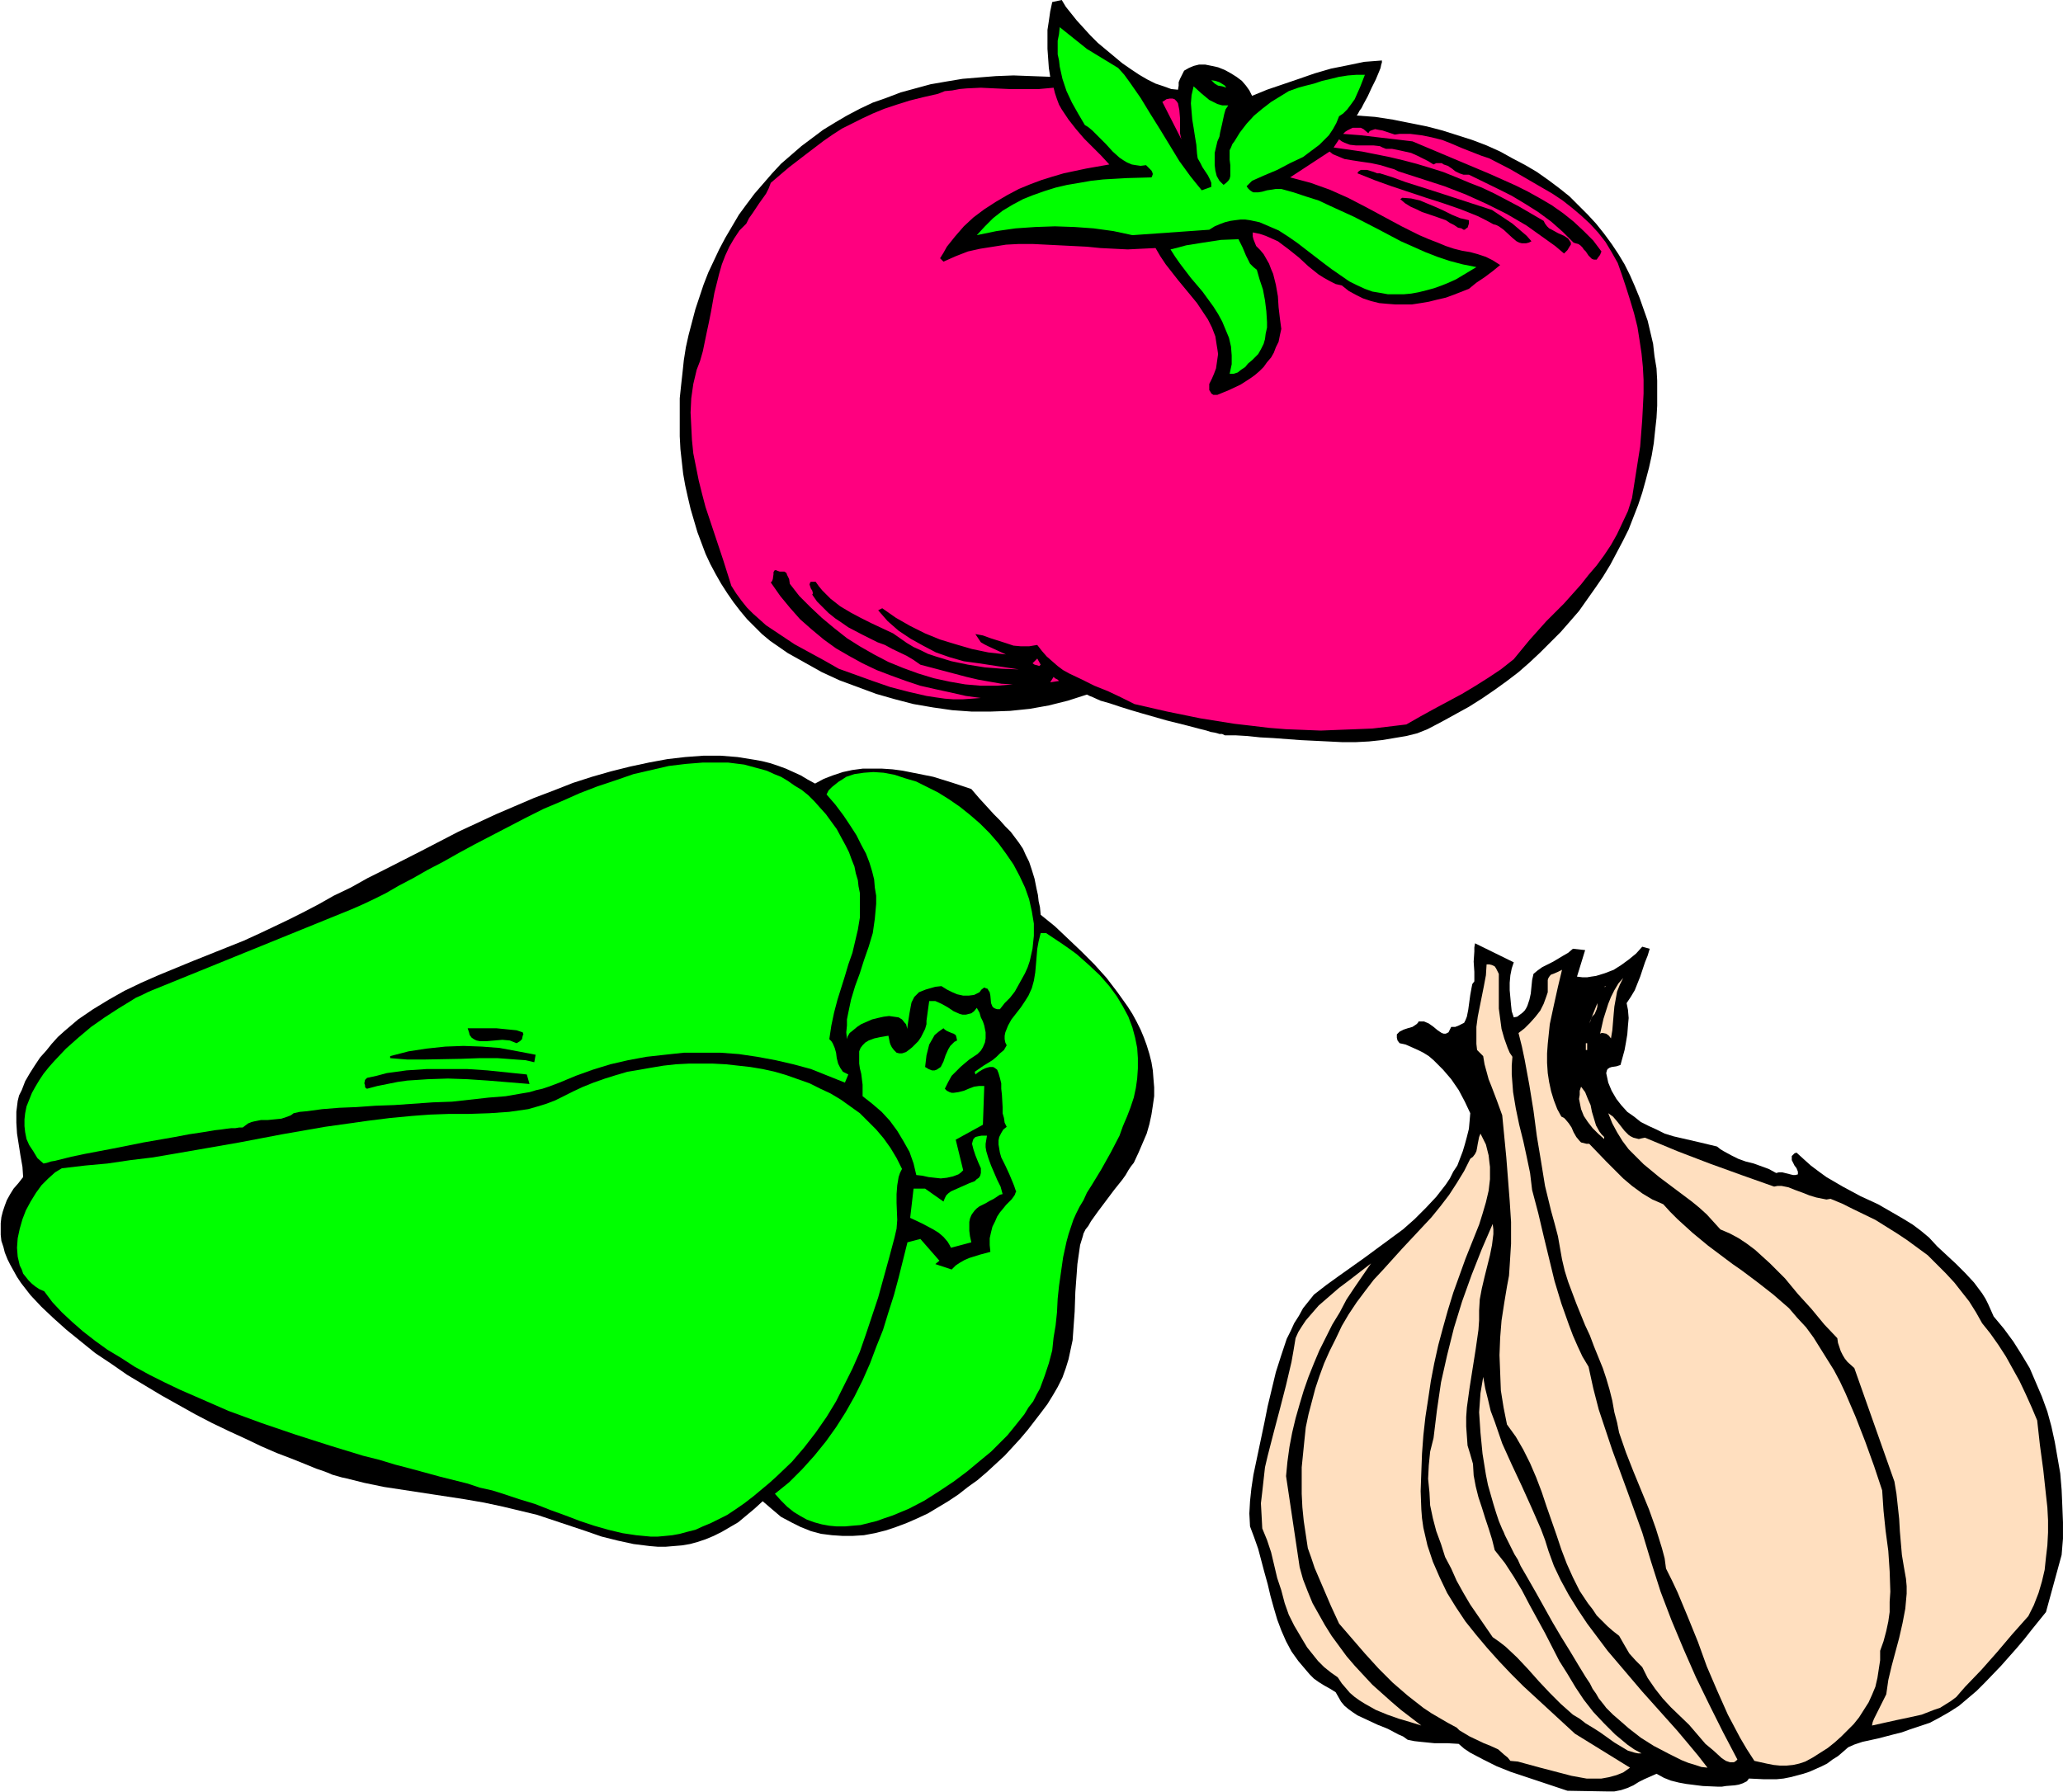
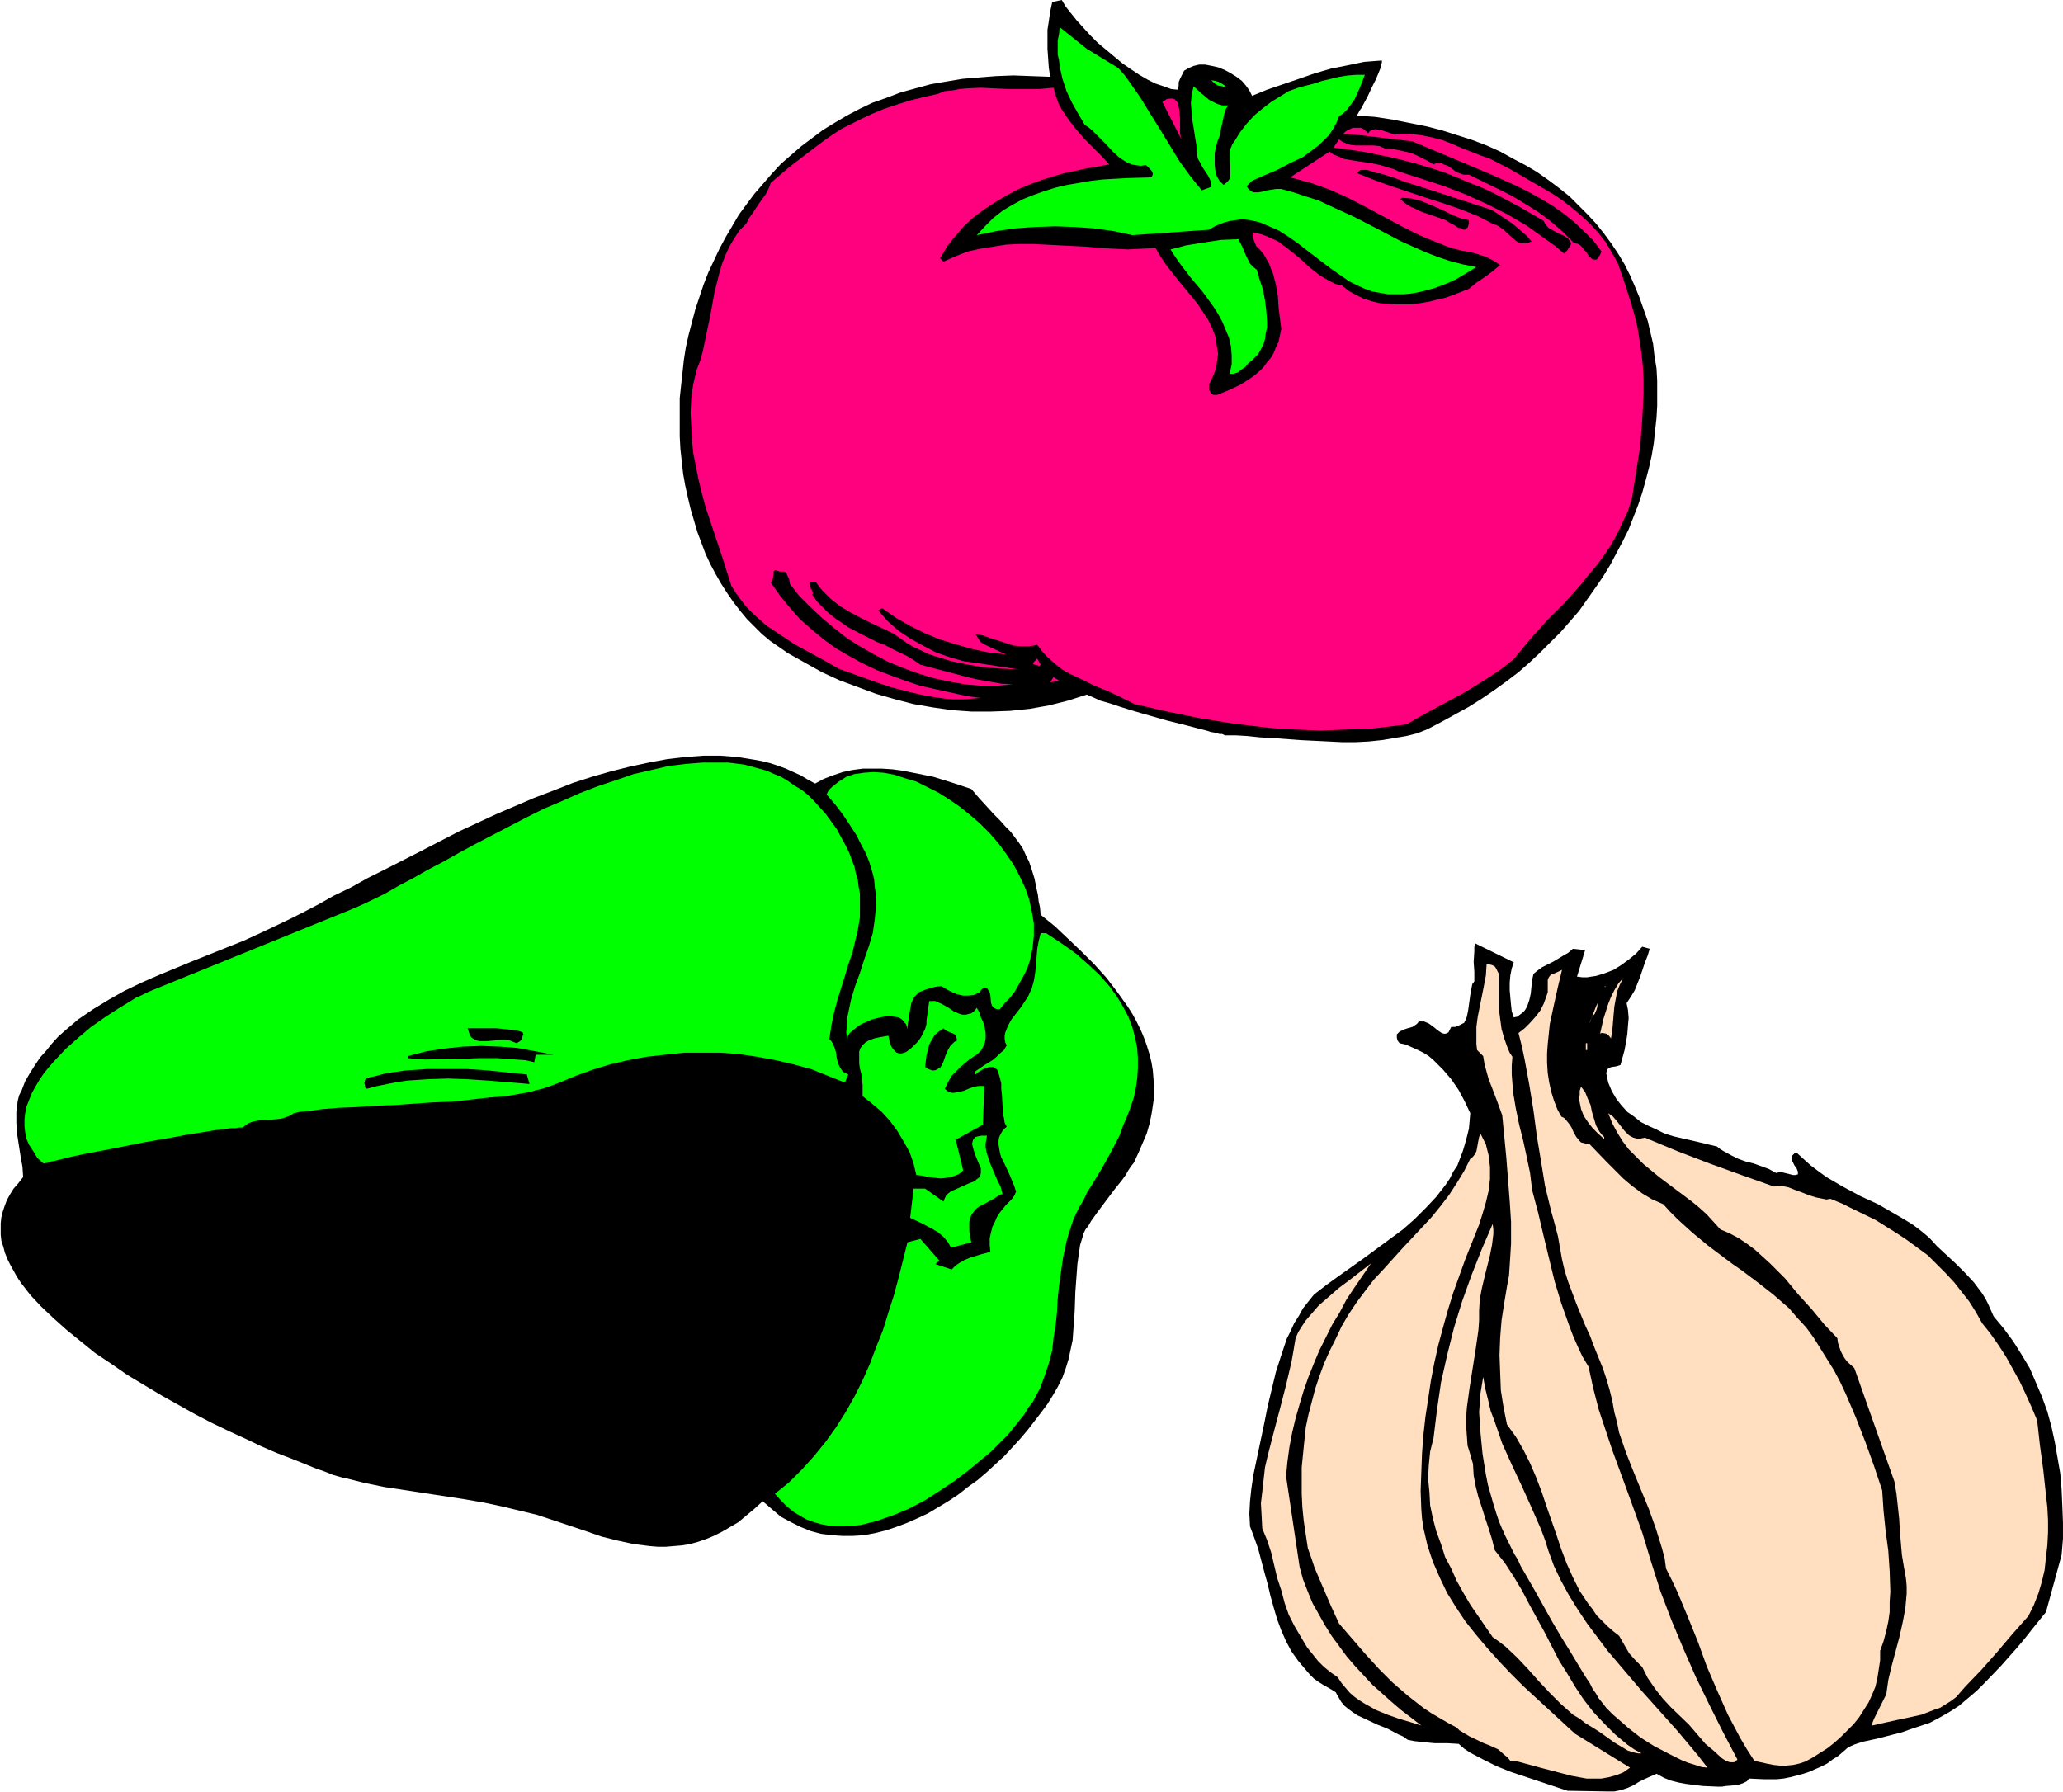
<svg xmlns="http://www.w3.org/2000/svg" fill-rule="evenodd" height="426.139" preserveAspectRatio="none" stroke-linecap="round" viewBox="0 0 3035 2637" width="490.455">
  <style>.brush1{fill:#000}.pen1{stroke:none}.brush2{fill:#0f0}.brush3{fill:#ff007f}.brush4{fill:#ffdfbf}</style>
  <path class="pen1 brush1" d="m1733 132 1-6v-5l2-5 2-4 4-8 7-4 7-3 8-2h9l10 2 9 2 10 4 9 5 8 5 8 6 6 7 5 7 4 8 22-9 47-16 23-8 24-7 25-5 24-5 26-2v3l-1 3-1 5-2 5-5 12-6 12-6 13-6 11-3 6-3 4-2 4-2 3 27 2 26 4 25 5 25 5 23 6 22 7 22 7 21 8 20 9 18 10 19 10 17 10 17 12 16 12 15 12 13 13 14 14 12 13 12 15 11 15 10 15 9 15 8 16 7 16 7 17 6 17 6 17 4 17 4 17 2 18 3 18 1 18v37l-1 18-2 18-2 19-3 18-4 18-5 19-5 18-6 18-7 18-7 18-9 18-9 17-9 17-11 18-11 16-12 17-12 17-13 15-14 16-15 15-15 15-16 15-16 14-17 13-18 13-19 13-19 12-20 11-20 11-21 11-15 6-16 4-18 3-18 3-19 2-19 1h-21l-20-1-41-2-40-3-19-1-19-2-17-1h-16l-2-1-2-1h-4l-3-1-4-1-6-1-6-2-12-3-15-4-16-4-16-4-35-10-17-5-16-5-15-5-14-4-11-5-5-2-4-2-28 9-28 7-28 5-29 3-28 1h-29l-28-2-28-4-29-5-27-7-28-8-27-10-27-10-26-12-25-14-25-14-13-9-13-9-12-10-11-11-11-11-10-12-10-13-9-13-9-14-8-14-8-15-7-15-6-16-6-16-5-17-5-17-4-17-4-18-3-17-2-18-2-18-1-19v-56l2-19 2-18 2-19 3-19 4-18 5-19 5-19 6-18 6-18 7-18 8-17 8-17 9-17 10-17 10-17 11-15 12-16 13-15 13-15 13-14 15-13 15-13 16-12 16-12 18-11 17-10 19-10 19-9 20-7 21-8 22-6 22-6 23-4 24-4 24-2 25-2 26-1 27 1 27 1-2-13-1-14-1-14V44l2-13 2-14 3-14 14-3 6 10 8 10 8 10 10 11 10 11 11 11 24 20 12 10 13 9 12 8 12 7 12 6 12 4 11 4 10 1z" />
  <path class="pen1 brush2" d="m1645 100 9 10 8 11 16 23 14 23 15 24 14 23 14 23 16 22 8 10 9 11 14-5v-6l-2-5-3-6-4-6-4-6-3-6-4-7-1-7-1-13-2-12-2-13-2-12-1-12-1-12 1-12 3-13 11 10 12 10 6 3 6 3 7 2h9l-4 6-2 7-3 14-3 13-1 6-3 7-4 17v18l1 8 2 8 4 7 6 6 4-3 3-3 2-3 1-4v-16l-1-8v-14l2-4 2-5 3-4 8-13 10-13 11-12 12-10 13-10 13-8 13-8 14-5 11-3 12-3 12-4 13-3 12-3 13-2 13-1h12l-7 18-8 18-5 7-6 8-6 6-6 4-4 10-5 9-6 9-7 7-7 7-8 6-8 6-8 6-19 9-19 10-19 8-18 8-8 8 2 3 3 3 3 2 2 1h7l6-1 7-2 7-1 6-1h8l18 5 18 6 19 6 17 8 35 16 35 18 34 18 18 8 18 8 18 7 18 6 19 5 20 4-20 12-10 6-11 5-10 4-11 4-11 3-12 3-11 2-11 1h-23l-11-2-12-2-11-4-11-5-12-6-13-9-13-9-12-9-26-20-13-10-13-9-14-9-14-6-14-6-14-3-7-1h-7l-8 1-7 1-8 2-8 3-7 3-8 5-113 8-28-6-29-4-28-2-29-1-29 1-29 2-28 4-29 6 12-13 12-12 14-11 15-9 15-8 15-6 17-6 16-5 17-4 18-3 17-3 18-2 35-2 36-1 1-2 1-3-1-3-1-2-4-4-4-4-8 1-7-1-6-1-7-3-5-3-6-4-10-9-10-11-10-10-10-10-6-5-5-3-10-17-9-16-8-17-6-18-4-18-1-9-2-9V60l2-10 1-10 10 8 10 8 20 16 23 14 23 14z" />
  <path class="pen1 brush2" d="m1804 129-6-2-6-1-5-3-2-2-3-3 6 1 6 2 5 3 3 2 2 3z" />
  <path class="pen1 brush3" d="m1550 129 2 8 3 9 3 8 4 7 10 15 11 14 12 14 25 25 12 13-17 3-17 3-33 7-17 5-16 5-16 6-17 7-17 9-17 10-17 11-16 12-14 13-13 15-12 15-5 9-5 8 5 5 18-8 18-7 18-4 19-3 19-3 19-1h20l20 1 40 2 20 1 20 2 40 2 20-1 21-1 7 12 8 12 18 23 19 23 9 11 8 12 8 12 6 12 5 13 2 13 1 6 1 7-1 7-1 7-1 7-3 8-3 7-4 8v9l2 3 1 2 3 2h6l17-7 17-8 14-9 7-5 7-6 6-6 5-7 6-7 4-7 3-8 4-8 2-10 2-9-2-15-2-17-1-16-3-17-4-16-3-7-3-8-4-7-4-7-5-6-6-6-2-5-2-5-1-4v-6l10 2 9 3 9 4 9 4 8 6 8 6 15 12 14 13 15 12 8 5 9 5 8 4 9 2 10 8 11 6 10 5 12 4 12 3 11 1 13 1h24l13-2 12-2 12-3 13-3 11-4 23-9 11-9 12-8 12-9 11-9-11-7-10-5-12-4-11-3-12-2-12-3-12-4-12-5-13-5-14-6-26-13-26-14-26-14-27-14-27-12-14-5-14-5-15-4-15-4 58-38 5 4 5 2 12 5 12 2 13 2 14 2 14 3 13 4 7 2 6 3 34 11 34 11 31 12 31 14 30 15 29 17 14 10 14 10 14 10 13 11 5-5 3-5 2-3v-3l-2-3-2-3-3-2-3-2-9-4-9-5-4-2-3-3-3-4-2-4-36-21-17-9-19-10-19-9-18-7-19-8-20-8-19-6-20-6-19-5-21-5-20-4-20-4-21-3-21-3 8-12 4 3 4 2 8 3 9 1h26l9 1 4 2 5 2h9l10 2 9 2 9 2 9 4 8 4 8 4 8 5 4-2h8l3 2 6 2 6 4 5 4 6 3 6 2h8l43 21 20 10 20 12 19 12 19 14 17 15 16 16 3 1 4 1 3 2 3 3 2 3 3 3 4 6 5 5 3 1h4l2-3 3-4 2-5-12-16-14-14-15-14-15-12-17-12-17-10-18-10-18-9-38-17-38-16-38-16-38-16-25-3-26-3-25-3-26-2 3-3 3-2 4-2 4-2h12l4 2 7 6 2-3 2-1 3-1 3-1 5 1 6 1 6 2 6 2 6 2 7-1h16l16 2 15 3 16 4 15 6 14 6 28 11 12 4 31 16 31 18 31 18 15 10 14 11 13 11 13 12 12 13 11 14 9 15 9 16 6 17 6 18 6 19 6 20 5 20 3 19 3 20 2 20 1 19v20l-1 20-1 19-3 39-6 38-6 38-6 19-8 17-8 17-9 16-10 15-11 15-12 14-11 14-25 28-26 26-25 28-23 28-19 15-18 12-19 12-20 12-41 22-20 11-21 12-25 3-25 3-25 1-26 1-25 1-25-1-26-1-25-2-25-3-26-3-50-8-49-10-48-11-20-10-19-9-20-8-18-9-19-9-9-5-8-6-8-7-8-7-7-8-7-9-6 1-6 1h-12l-11-1-12-4-22-7-11-4-11-2 4 6 4 6 5 3 6 3 13 6 13 6-26-3-24-5-24-7-23-7-22-9-22-11-21-12-20-14-6 3 14 16 16 14 18 12 18 10 19 10 20 7 21 6 22 3 59 9-25-1-25-2-25-4-24-5-23-7-12-4-10-5-11-5-10-6-10-7-10-7-32-15-16-8-15-8-15-9-14-11-12-12-5-6-5-7h-7l-1 1-1 3 1 3 1 3 2 3 1 4-1 2 7 10 9 9 8 8 10 8 9 6 10 7 21 11 22 11 11 4 11 6 21 10 10 6 10 7 34 9 34 9 17 4 17 3 17 3 17 1-23 2h-24l-23-2-23-4-23-5-23-7-22-8-22-9-21-11-21-12-19-12-19-15-18-15-17-16-16-16-14-18-1-7-3-6-1-3-3-2h-7l-3-1-2-1h-2l-1 1-1 2v3l-1 7-1 3-2 2 14 20 14 17 15 17 17 15 18 15 18 13 19 11 20 11 21 10 21 8 22 8 21 7 22 5 23 5 22 5 22 3-13 1-14 1h-13l-13-1-14-2-13-2-26-6-27-7-26-9-25-9-25-9-21-12-22-12-22-12-21-14-21-14-10-9-9-8-9-9-8-10-8-11-7-11-12-38-26-78-5-19-5-20-4-20-4-20-2-20-1-20-1-20 1-21 3-21 5-21 5-13 4-14 6-29 3-14 3-15 5-28 7-28 4-14 5-13 6-13 7-12 8-12 10-10 4-8 5-7 10-15 10-14 4-8 3-8 14-12 13-11 26-20 25-19 13-9 14-9 14-7 16-8 15-7 17-7 18-6 19-6 20-5 22-5 10-4 11-1 10-2 11-1 21-1 21 1 22 1h42l22-2z" />
  <path class="pen1 brush3" d="m1738 205-28-55 6-4 5-1h4l3 1 3 3 2 3 1 5 1 5 1 12v22l1 5 1 4z" />
  <path class="pen1 brush1" d="m2195 309 15 10 15 10 14 12 7 6 7 8-4 2-4 1h-6l-4-1-4-2-6-5-13-12-7-5-4-2-4-1-11-6-12-6-25-10-26-9-25-8-51-17-25-9-25-10 1-2 1-1 3-2h9l10 3 5 2h4l19 6 19 7 41 13 43 14 43 14z" />
  <path class="pen1 brush1" d="M2161 324v5l-2 6-2 1-2 2h-2l-3-2-5-1-6-4-6-3-6-4-17-6-18-6-8-4-9-4-8-5-7-6 3-2 13 1 13 3 12 5 12 5 11 5 12 6 12 5 13 3z" />
  <path class="pen1 brush2" d="m1849 397 4 14 5 15 3 16 2 16 1 16v8l-2 9-1 8-2 7-4 8-4 7-9 9-6 5-4 5-6 4-5 4-6 2h-6l3-14v-13l-1-13-3-13-5-12-5-12-6-11-7-11-16-22-17-20-16-21-7-10-7-11 12-3 11-3 25-4 26-4 26-1 6 12 5 12 3 6 3 6 5 5 5 4z" />
  <path class="pen1 brush3" d="m1531 978-1 1-1 1-3-1-4-1-3-2 7-7 5 9zm27 24-13 2 5-8 2 2 2 1 2 1 2 2z" />
  <path class="pen1 brush1" d="m1199 1153 13-7 13-5 15-5 14-3 15-2h29l15 1 15 2 15 3 30 6 29 9 27 9 6 7 6 7 11 12 10 11 9 9 8 9 8 8 12 16 6 9 4 9 5 10 4 12 4 13 3 15 2 9 1 9 2 9 1 11 21 17 19 18 20 19 19 19 18 20 16 21 15 21 7 11 6 11 6 12 5 12 4 11 4 13 3 12 2 12 1 13 1 12v13l-2 14-2 13-3 14-4 14-6 14-6 14-7 15-4 5-4 6-4 7-5 7-12 15-12 16-12 16-5 7-5 7-4 7-4 5-3 6-1 4-4 13-2 14-2 14-1 14-2 27-1 29-2 28-1 14-3 14-3 14-4 13-5 14-7 14-7 12-8 13-9 12-10 13-10 13-11 13-11 12-12 13-13 12-13 12-14 12-14 10-14 11-15 10-15 9-15 9-15 7-16 7-16 6-15 5-16 4-16 3-16 1h-16l-15-1-16-2-15-4-15-6-14-7-15-8-13-11-14-12-12 11-12 10-12 10-12 7-12 7-12 6-12 5-12 4-11 3-12 2-12 1-12 1h-11l-12-1-24-3-23-5-24-6-23-8-24-8-48-16-25-6-25-6-28-6-29-5-59-9-59-9-29-6-28-7-5-1-7-2-7-2-7-3-8-3-9-3-17-7-20-8-21-8-23-10-23-11-24-11-25-12-25-13-25-14-25-14-25-15-25-15-23-16-24-16-21-17-21-17-19-17-18-17-16-17-14-18-6-9-5-9-5-9-4-8-4-10-2-8-3-9-1-9v-17l1-9 2-8 3-9 3-8 5-9 5-8 7-8 7-9-1-15-3-17-5-32-1-16v-16l1-8 1-8 2-8 4-8 5-13 7-12 7-11 8-12 9-10 8-10 9-10 10-9 20-17 22-15 23-14 23-13 25-12 25-11 51-21 50-20 25-10 24-11 19-9 21-10 22-11 23-12 23-13 25-12 25-14 26-13 53-27 54-28 56-26 28-12 28-12 29-11 28-11 28-9 28-8 28-7 28-6 27-5 26-3 27-2h25l25 2 25 4 11 2 12 3 12 4 11 4 11 5 11 5 10 6 11 6z" />
  <path class="pen1 brush2" d="m1220 1529 3 3 2 3 3 7 2 7 1 8 2 8 3 6 2 3 2 3 4 2 4 2-5 12-25-10-25-10-26-7-26-6-27-5-27-4-27-2h-54l-28 3-27 3-27 5-26 6-26 8-25 9-24 10-8 3-8 3-9 3-9 2-10 3-12 2-23 4-25 2-27 3-27 3-28 1-57 4-28 1-28 2-25 1-25 2-22 3-11 1-9 2-4 3-5 2-9 3-10 1-10 1h-10l-10 2-4 1-5 2-4 3-4 3h-5l-6 1h-6l-8 1-7 1-9 1-18 3-20 3-21 4-46 8-45 9-21 4-21 4-19 4-8 2-8 2-8 2-6 1-6 2-5 1-9-8-6-10-6-9-4-9-2-10-1-9v-10l1-9 2-10 4-10 4-10 5-9 6-10 6-9 8-10 8-9 17-18 18-16 19-16 20-14 20-13 18-11 8-5 9-4 8-4 7-3 293-119 16-7 17-8 18-9 19-11 21-11 21-12 23-12 23-13 24-13 25-13 50-26 26-13 26-11 27-12 26-10 27-9 26-9 26-6 26-6 25-3 25-2h37l24 3 11 3 11 3 11 3 11 5 10 4 10 6 10 7 10 6 10 8 9 9 8 9 9 10 8 11 8 11 7 13 6 11 5 10 4 11 4 10 2 10 3 10 1 9 2 10v36l-3 18-4 17-4 17-6 17-5 17-11 35-5 19-4 19-3 20z" />
  <path class="pen1 brush2" d="M1471 1485h-4l-3-1-2-1-2-2-2-5-1-11-1-5-2-3-1-2-3-1-2-1-4 3-3 4-4 2-4 2-8 1h-8l-9-2-7-3-8-4-8-5-9 1-7 2-7 2-5 2-5 2-4 4-3 3-2 4-2 4-1 5-2 11-2 13-1 7v8-5l-1-3-1-4-2-2-4-5-5-3-7-1-7-1-8 1-9 2-8 2-16 7-6 4-6 5-5 4-3 5-1 4-1-10 1-10v-9l2-10 4-19 6-20 7-19 6-19 7-20 6-20 3-21 1-11 1-11v-12l-2-12-1-12-3-12-4-13-5-13-7-13-7-14-9-14-10-15-12-16-13-15 3-6 5-5 5-4 5-4 5-3 6-4 6-2 6-2 14-2 14-1 15 1 16 3 15 5 17 5 16 8 16 8 16 10 16 11 15 12 15 13 14 14 13 15 11 15 11 16 9 17 8 17 6 17 4 18 3 18v18l-2 19-2 9-2 9-3 9-4 9-5 9-5 9-5 9-7 9-8 8-7 9z" />
  <path class="pen1 brush2" d="m1539 1373 12 8 12 8 10 7 11 8 9 8 9 8 16 15 14 16 11 15 9 15 8 15 6 16 4 15 3 15 1 15v15l-1 15-2 14-3 14-5 15-5 13-6 14-5 14-13 25-14 25-14 23-7 11-5 11-6 10-5 10-4 9-3 9-4 12-3 11-5 23-3 21-3 21-2 19-1 20-2 19-3 18-2 19-5 19-6 18-7 19-5 9-5 10-7 9-6 10-8 10-8 10-9 11-10 10-7 7-7 7-17 14-18 15-20 15-21 14-22 14-23 12-24 10-12 4-11 4-12 3-12 3-12 1-11 1h-12l-11-1-11-2-11-3-11-4-9-5-10-6-10-8-9-9-9-10 21-17 19-19 18-20 17-21 15-21 14-22 13-23 12-24 11-25 9-24 10-25 8-26 8-25 7-26 13-52 19-5 28 32-6 5 24 8 6-6 6-4 7-4 7-3 16-5 15-4-1-10v-10l2-9 2-8 4-8 3-7 4-6 5-6 4-5 4-4 4-4 3-4 2-3 1-3 1-2-1-2-2-6-2-5-5-12-6-13-6-12-2-7-1-6-1-6v-6l1-5 3-6 3-5 5-4-3-6-1-7-2-7v-9l-1-18-1-9v-8l-2-8-2-7-2-5-4-3-2-1h-5l-4 1-3 1-4 2-5 3-5 4-1-4 13-9 13-8 6-5 5-5 6-5 4-7-2-4-1-5v-5l1-5 4-10 5-9 7-9 7-9 6-9 5-8 5-11 3-11 2-12 1-11 1-12 1-12 2-11 3-12h8z" />
  <path class="pen1 brush1" d="m2227 1416-3 9-2 10-1 11v11l1 11 1 11 1 9 3 9 5-1 4-3 4-3 3-3 2-3 2-4 3-9 2-9 2-20 2-9 6-5 7-5 16-8 15-9 7-4 7-6 18 2-12 39 8 1h7l6-1 7-1 13-4 13-5 11-7 11-8 11-9 9-10 11 3-3 10-4 10-7 21-4 10-4 10-6 10-6 9 2 10 1 12-1 11-1 13-2 12-2 11-3 11-3 11-3 1-3 1-7 1-3 1-3 2-1 2-1 4 3 14 5 12 7 12 7 9 9 10 10 7 10 8 12 6 11 5 12 6 13 4 13 3 26 6 25 6 5 4 5 3 11 6 10 5 11 4 12 3 11 4 11 4 11 6 4-1h5l8 2 8 2h3l4-1v-4l-2-5-3-4-2-4-2-4v-6l2-2 2-2 3-1 11 10 10 9 12 9 11 8 24 14 26 14 26 12 26 15 12 7 13 8 12 9 12 10 12 13 14 13 14 13 13 13 13 14 12 16 5 8 4 8 4 9 4 9 15 18 14 19 12 19 12 20 9 21 9 21 8 22 6 22 5 23 4 23 4 23 2 24 1 23 1 25v24l-2 24-23 84-21 26-11 14-11 13-23 26-24 25-12 12-13 11-13 11-14 9-14 8-15 8-15 5-15 5-11 4-12 3-23 6-23 5-12 4-9 4-8 7-7 6-8 5-8 6-8 4-9 4-9 4-9 3-19 5-10 2-10 1h-20l-21-1-3 4-6 3-6 2-6 1-13 1-6 1h-5l-23-1-24-3-11-2-12-3-10-4-11-6-9 4-9 4-8 4-8 5-9 4-9 3-10 2h-11l-58-1-42-14-42-14-20-8-20-10-19-10-9-6-8-7-17-1h-19l-20-2-9-1-10-2-7-5-7-3-15-8-15-6-15-7-15-7-6-4-7-5-6-5-5-6-4-7-4-7-8-5-9-5-8-5-7-5-6-6-6-7-11-13-10-14-8-15-7-16-6-16-5-17-5-18-4-17-5-18-9-34-6-17-6-16-1-19 1-18 2-19 3-20 8-38 8-38 5-25 6-25 6-25 8-25 8-24 6-12 5-11 7-11 6-11 8-10 8-10 18-14 18-13 38-27 38-28 19-14 17-15 17-17 15-16 14-18 6-9 5-10 6-9 8-21 3-10 3-11 3-12 1-11 1-12-8-17-9-17-11-16-12-14-7-7-7-7-7-6-8-5-8-4-9-4-9-4-9-2-3-4-1-4v-5l2-2 2-2 6-3 6-2 7-2 6-4 2-2 1-2h8l7 3 7 5 6 5 6 4 3 1h3l2-1 2-1 2-4 2-4h6l5-2 4-2 4-2 2-4 2-5 2-10 3-22 2-11 1-5 3-4v-14l-1-15 1-15v-6l1-6 57 28z" />
  <path class="pen1 brush4" d="M2205 1442v42l2 15 2 15 4 14 5 14 3 7 4 6-1 13v13l1 13 1 13 4 24 5 24 6 24 5 23 5 24 3 25 9 34 8 34 8 33 8 33 10 33 11 31 6 16 7 16 7 15 9 15 7 32 8 31 10 30 10 30 22 60 22 61 13 43 14 44 16 42 18 43 18 41 20 41 20 40 21 40-2 2-3 2h-6l-6-2-6-4-12-11-6-5-6-5-12-14-12-14-27-26-12-13-11-14-11-16-4-8-4-8-5-5-5-5-9-10-7-12-8-14-9-7-8-7-8-8-8-8-6-9-7-9-12-18-10-20-9-20-8-21-7-21-15-43-7-21-8-21-9-21-10-20-11-19-13-18-5-25-4-25-1-26-1-26 1-26 2-25 4-26 4-24 3-16 1-15 2-32v-32l-2-31-5-64-6-62-8-22-8-21-4-10-3-11-3-11-2-12-9-9-1-9v-25l2-15 3-15 3-15 3-15 3-16 1-16h4l4 1 4 2 2 3 2 4 2 4v9z" />
  <path class="pen1 brush4" d="m2297 1643 4 2 2 2 5 6 4 6 3 7 4 7 5 6 2 2 4 1 4 1h4l25 26 13 13 12 12 13 11 15 11 15 9 7 3 9 4 10 11 11 11 22 20 23 19 24 18 12 9 13 9 24 18 23 18 23 20 12 14 13 14 11 15 10 16 10 16 10 16 9 17 8 17 15 35 14 36 13 36 12 36 2 30 3 29 4 30 2 30 1 30-1 15v15l-2 14-3 14-4 15-5 14v14l-2 13-2 13-3 13-5 12-5 11-7 11-7 11-8 10-9 9-9 9-10 9-10 8-11 7-11 7-11 6-9 3-9 2-10 1h-9l-10-1-10-2-18-4-11-17-10-17-9-17-9-17-16-36-15-35-13-36-15-37-15-36-8-17-9-18-2-15-4-15-9-29-10-28-23-56-11-28-10-29-3-15-4-15-3-17-4-16-5-17-5-15-13-32-6-16-7-15-13-32-12-32-5-16-4-17-3-17-3-17-5-19-5-18-9-37-6-37-6-36-5-38-6-37-7-38-4-19-5-20 9-7 8-8 8-9 7-9 5-10 4-11 2-6v-18l1-3 2-3 2-2 3-1 7-3 6-3-6 25-6 27-6 28-3 29-1 14v14l1 15 2 13 3 14 4 13 5 13 6 11z" />
  <path class="pen1 brush4" d="m2370 1528-3-4-4-3-5-1h-2l-2 1 5-22 7-22 4-10 5-10 6-10 7-8-5 10-4 10-2 11-2 11-1 11-1 12-1 12-2 12zm-6-77h-2l-1 2v-2h3zm-55 14-3 15 3-15z" />
  <path class="pen1 brush2" d="m1437 1483 4 7 2 7 3 6 2 6 1 5 1 5v9l-1 6-3 7-3 5-5 5-6 4-6 4-6 5-7 6-6 6-7 7-5 9-5 10 3 3 4 2 3 1h3l7-1 8-2 7-3 8-3 7-1h8l-2 57-40 22 11 45-3 3-4 3-8 3-9 2-9 1-9-1-9-1-9-2-9-1-4-17-6-17-9-16-9-15-11-15-12-13-14-12-14-11v-17l-2-16-2-8-1-7v-18l2-5 3-4 4-4 5-3 8-3 9-2 6-1 6-1 1 5 1 5 1 3 2 4 3 4 4 4 4 1h4l6-2 4-3 5-4 4-4 5-5 4-6 3-6 3-6 2-7v-5l4-29h9l9 4 9 5 9 6 9 4 4 1h5l4-1 4-1 4-3 4-5z" />
  <path class="pen1 brush4" d="m2338 1506 12-30v5l-1 4-3 7-3 3-2 3-1 4-2 4z" />
  <path class="pen1 brush1" d="m769 1519 1 3-1 2-1 5-3 3-5 3-5-2-5-2-11-1-23 2h-10l-5-1-4-2-3-2-3-4-1-4-2-6h42l20 2 10 1 9 3zm639 12-4 2-3 3-3 3-3 5-4 9-3 9-2 4-2 4-3 2-3 2-3 1h-4l-5-2-5-3 2-17 2-8 2-8 4-7 4-7 6-5 7-5 2 2 3 2 7 3 3 1 3 2 1 3 1 5z" />
  <path class="pen1 brush4" d="M2333 1535h2v10h-2v-10z" />
-   <path class="pen1 brush1" d="m788 1552-2 11-13-3-14-1-27-2h-27l-27 1-53 1h-26l-25-2v-3l27-7 26-4 28-3 27-1 27 1 26 2 27 5 26 5z" />
+   <path class="pen1 brush1" d="m788 1552-2 11-13-3-14-1-27-2h-27l-27 1-53 1l-25-2v-3l27-7 26-4 28-3 27-1 27 1 26 2 27 5 26 5z" />
  <path class="pen1 brush4" d="m2146 1557 4 4-4-4z" />
-   <path class="pen1 brush2" d="m1327 1720-3 6-2 6-2 12-1 13v13l1 25-1 13-3 13-8 30-8 29-8 29-9 27-9 27-9 26-11 25-12 24-12 24-14 23-16 23-17 22-18 21-22 21-11 10-12 10-12 10-13 10-13 9-12 8-12 6-12 6-12 5-11 5-12 3-11 3-11 2-10 1-11 1h-11l-21-2-20-3-21-5-21-6-21-7-21-8-22-8-23-9-23-7-24-8-16-5-18-4-18-6-20-5-20-5-22-6-22-6-23-6-23-7-24-6-49-15-50-16-50-17-49-18-48-21-23-10-23-11-22-11-22-12-20-13-20-12-18-13-18-14-16-14-15-14-14-15-12-16-7-3-6-4-5-4-5-5-4-5-4-5-2-6-3-6-3-13-1-13 1-14 3-14 4-14 5-13 7-13 8-13 8-11 10-10 10-9 10-6 34-4 33-3 34-5 33-4 64-11 63-11 63-12 63-11 64-9 32-4 32-3 13-1 14-1 28-1h29l30-1 29-2 14-2 14-2 14-4 13-4 13-5 12-6 14-7 15-7 15-6 17-6 16-5 17-5 18-3 17-3 18-3 18-2 19-1h36l19 1 18 2 18 2 18 3 18 4 17 5 17 6 17 6 16 8 15 7 15 9 14 10 14 10 12 12 12 12 11 13 10 14 9 15 8 16z" />
  <path class="pen1 brush1" d="m775 1581 4 14-61-5-30-2-29-1-30 1-30 2-14 2-15 3-15 3-15 4-2-1-1-2v-2l-1-3 1-5 2-2 1-1 14-3 15-4 29-4 30-2h59l30 2 29 3 29 3z" />
  <path class="pen1 brush4" d="m2155 1572 6 11-6-11zm205 101v3l-9-8-8-8-7-9-6-9-4-10-2-10-1-5 1-6v-6l2-6 3 4 3 4 4 10 4 9 2 10 3 10 3 10 5 9 3 4 4 4zm60 1 48 20 47 18 47 17 48 17 5-1h6l10 2 10 4 11 4 10 4 10 3 10 2 5 1 6-1 17 7 16 8 33 16 16 10 16 10 15 10 15 11 15 11 13 13 13 13 13 14 11 14 11 14 10 16 9 16 12 15 12 17 11 17 10 18 10 18 9 19 9 20 8 19 4 36 5 37 4 37 2 18 1 19v18l-1 19-2 17-2 19-4 17-5 17-7 18-8 16-24 27-22 26-23 26-24 25-7 8-6 7-8 6-8 5-8 5-9 3-18 7-18 4-19 4-36 8 1-5 2-5 6-12 6-12 6-12 3-21 5-21 11-41 5-22 4-21 2-22v-11l-1-11-3-17-3-18-3-35-1-18-4-37-3-18-59-167-10-9-4-5-3-5-3-6-2-6-2-6-1-7-19-20-19-23-20-22-19-23-22-22-11-10-11-10-12-9-12-8-13-7-14-6-10-11-10-11-11-10-11-9-24-18-24-18-23-19-11-11-11-11-9-12-8-13-7-13-6-15 7 5 6 7 11 14 6 6 3 2 4 2 4 1 4 1 4-1 5-1zm-244 128-10 25-10 25-9 25-9 25-8 26-7 25-7 26-6 27-5 26-4 27-4 26-3 27-2 27-1 27-1 28 1 27 1 13 2 14 3 13 3 13 8 24 10 23 11 23 13 21 14 21 16 20 16 19 17 19 18 19 18 18 38 35 38 35 81 50-10 7-10 4-11 3-11 2h-22l-11-2-11-2-23-6-23-6-22-6-11-3-11-1-4-5-5-4-9-8-11-5-10-4-21-10-10-6-5-3-4-4-13-7-12-7-12-7-12-8-23-18-22-19-21-21-20-22-19-22-19-22-12-26-12-28-12-28-5-15-5-14-3-20-3-20-2-20-1-20v-39l2-20 2-20 2-19 4-19 5-19 5-19 6-18 7-19 8-18 9-18 9-19 10-17 12-18 12-16 13-17 14-15 28-31 29-31 14-15 13-16 13-17 11-17 11-18 9-18 4-3 3-4 2-4 1-5 1-6 1-5 1-5 2-5 4 8 4 8 2 8 2 8 1 9 1 8v18l-2 17-4 17-5 17-5 16z" />
  <path class="pen1 brush2" d="m1452 1671-1 6-1 6v5l1 6 3 10 4 11 9 21 5 10 3 11-4 1-3 2-6 4-6 3-5 3-10 5-4 3-3 3-3 4-2 3-2 5-1 5v13l1 8 2 9-30 8-2-4-3-5-6-7-7-6-8-5-17-9-17-8 5-43h17l27 19 2-5 2-4 3-3 4-3 9-4 18-8 8-3 3-3 3-2 2-3 1-4v-7l-4-9-4-10-3-9-1-4-1-4 1-4 1-3 3-3 4-1 5-1h8z" />
  <path class="pen1 brush4" d="M2176 1929v14l-1 14-4 28-9 57-4 29-1 14v14l1 14 1 14 4 13 4 14 1 17 3 16 4 16 5 15 5 16 5 15 5 16 4 16 15 19 13 20 12 20 11 21 23 42 21 41 12 19 12 20 12 18 14 18 16 17 16 16 18 15 10 7 11 6h-5l-5-1-10-3-10-6-10-6-21-15-11-7-10-6-9-7-10-6-18-16-16-16-16-17-16-18-16-17-17-16-9-7-10-7-22-32-11-16-10-17-10-18-8-18-9-17-6-19-7-19-5-19-4-19-1-19-2-20 1-20 2-20 5-20 5-41 6-41 9-40 10-40 12-39 14-39 15-38 16-37 1 8v7l-2 16-3 15-4 16-4 16-4 17-3 16-1 17zm-284 243 20 134 5 18 7 18 7 17 9 16 9 16 10 16 11 15 11 15 12 14 13 14 13 14 28 25 14 12 30 23-16-5-17-5-17-6-17-7-16-9-8-5-7-5-7-6-6-7-6-7-6-9-10-7-10-8-9-9-8-10-8-10-6-10-13-22-8-16-6-17-5-19-6-18-9-38-6-18-7-17-1-19-1-18 2-17 2-18 2-18 4-17 9-35 9-34 9-35 8-34 3-17 3-18 4-9 5-8 6-9 6-7 13-15 15-13 15-13 16-12 31-24-24 35-12 18-10 19-11 18-19 38-8 19-8 20-7 20-6 20-6 21-5 21-4 21-3 22-2 21z" />
  <path class="pen1 brush4" d="m2512 2601-9-1-9-3-10-3-10-4-20-10-21-11-19-12-18-14-16-14-7-6-7-7-3-3-3-4-4-5-4-5-4-7-5-7-4-8-6-9-11-18-12-20-13-21-13-22-24-43-12-21-11-19-4-9-5-8-4-8-4-8-3-6-3-6-2-5-2-4-5-12-4-12-4-13-4-14-4-14-3-15-5-31-3-31-1-15-1-15 1-14 1-14 2-12 2-12 3 17 4 16 4 17 6 16 11 32 14 31 15 32 14 31 14 32 6 16 5 16 8 22 10 21 12 22 13 21 14 21 15 20 15 20 17 20 34 40 17 19 17 19 17 19 16 19 15 18 14 18z" />
</svg>